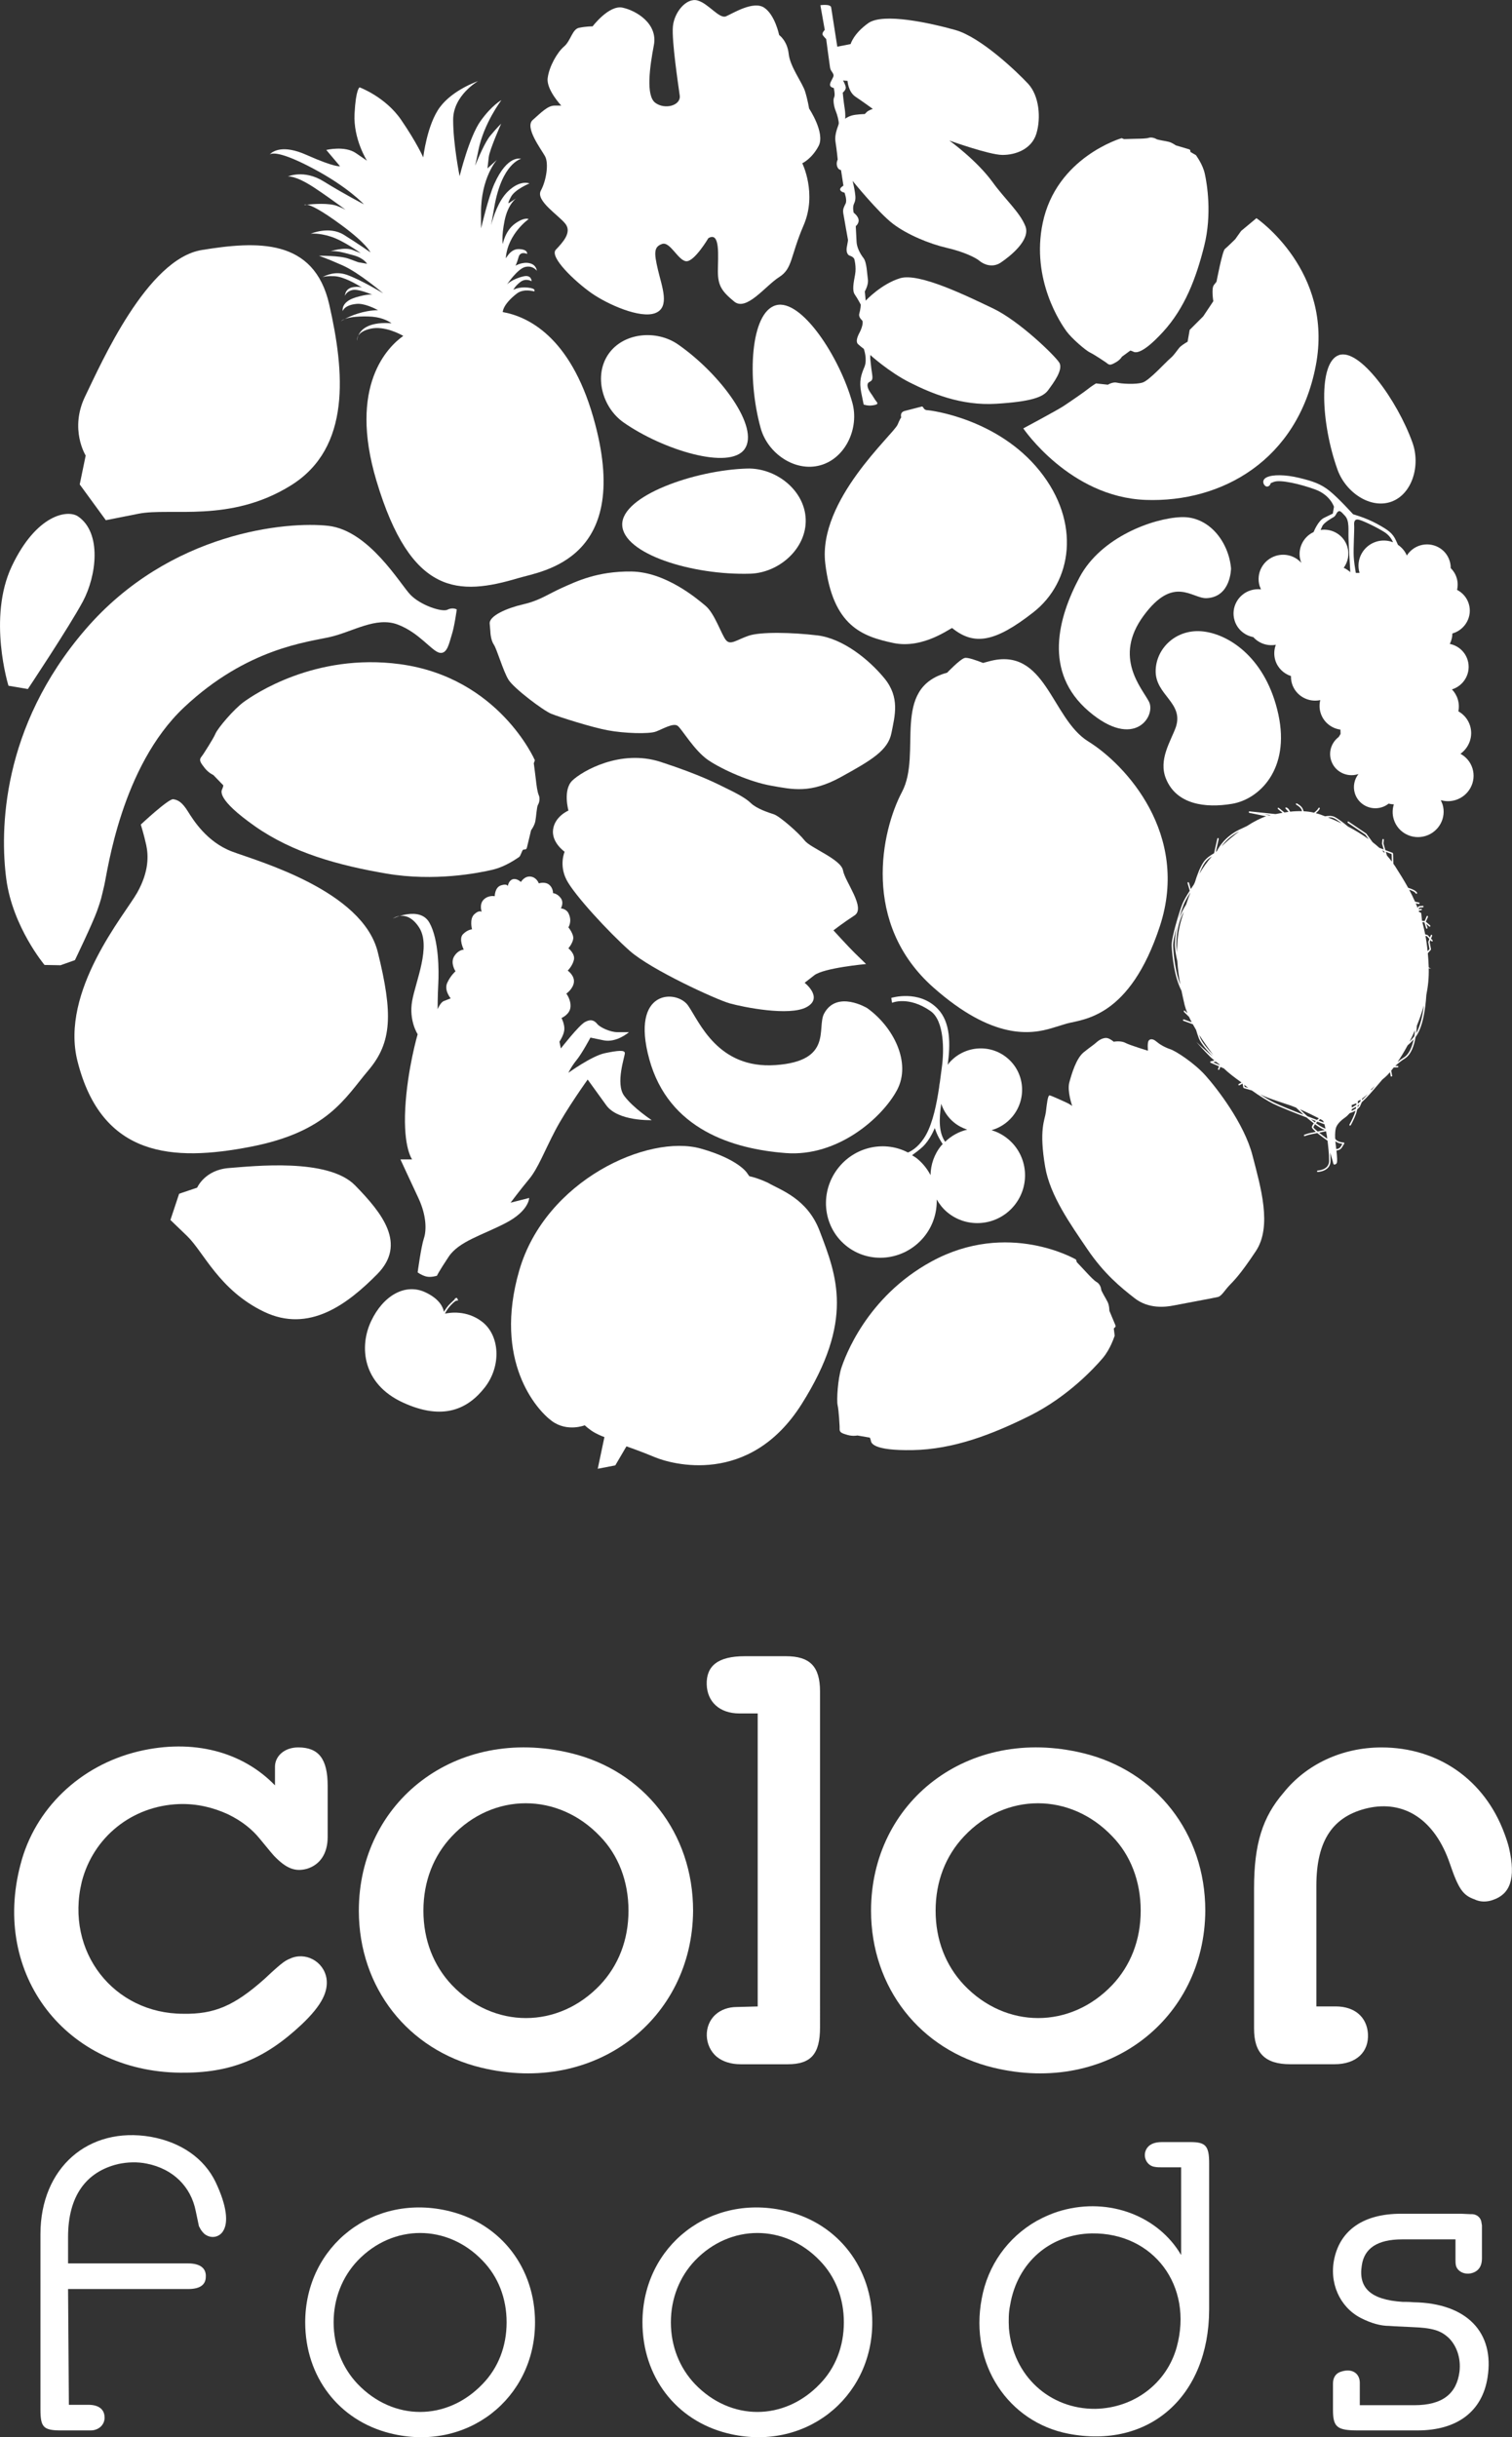
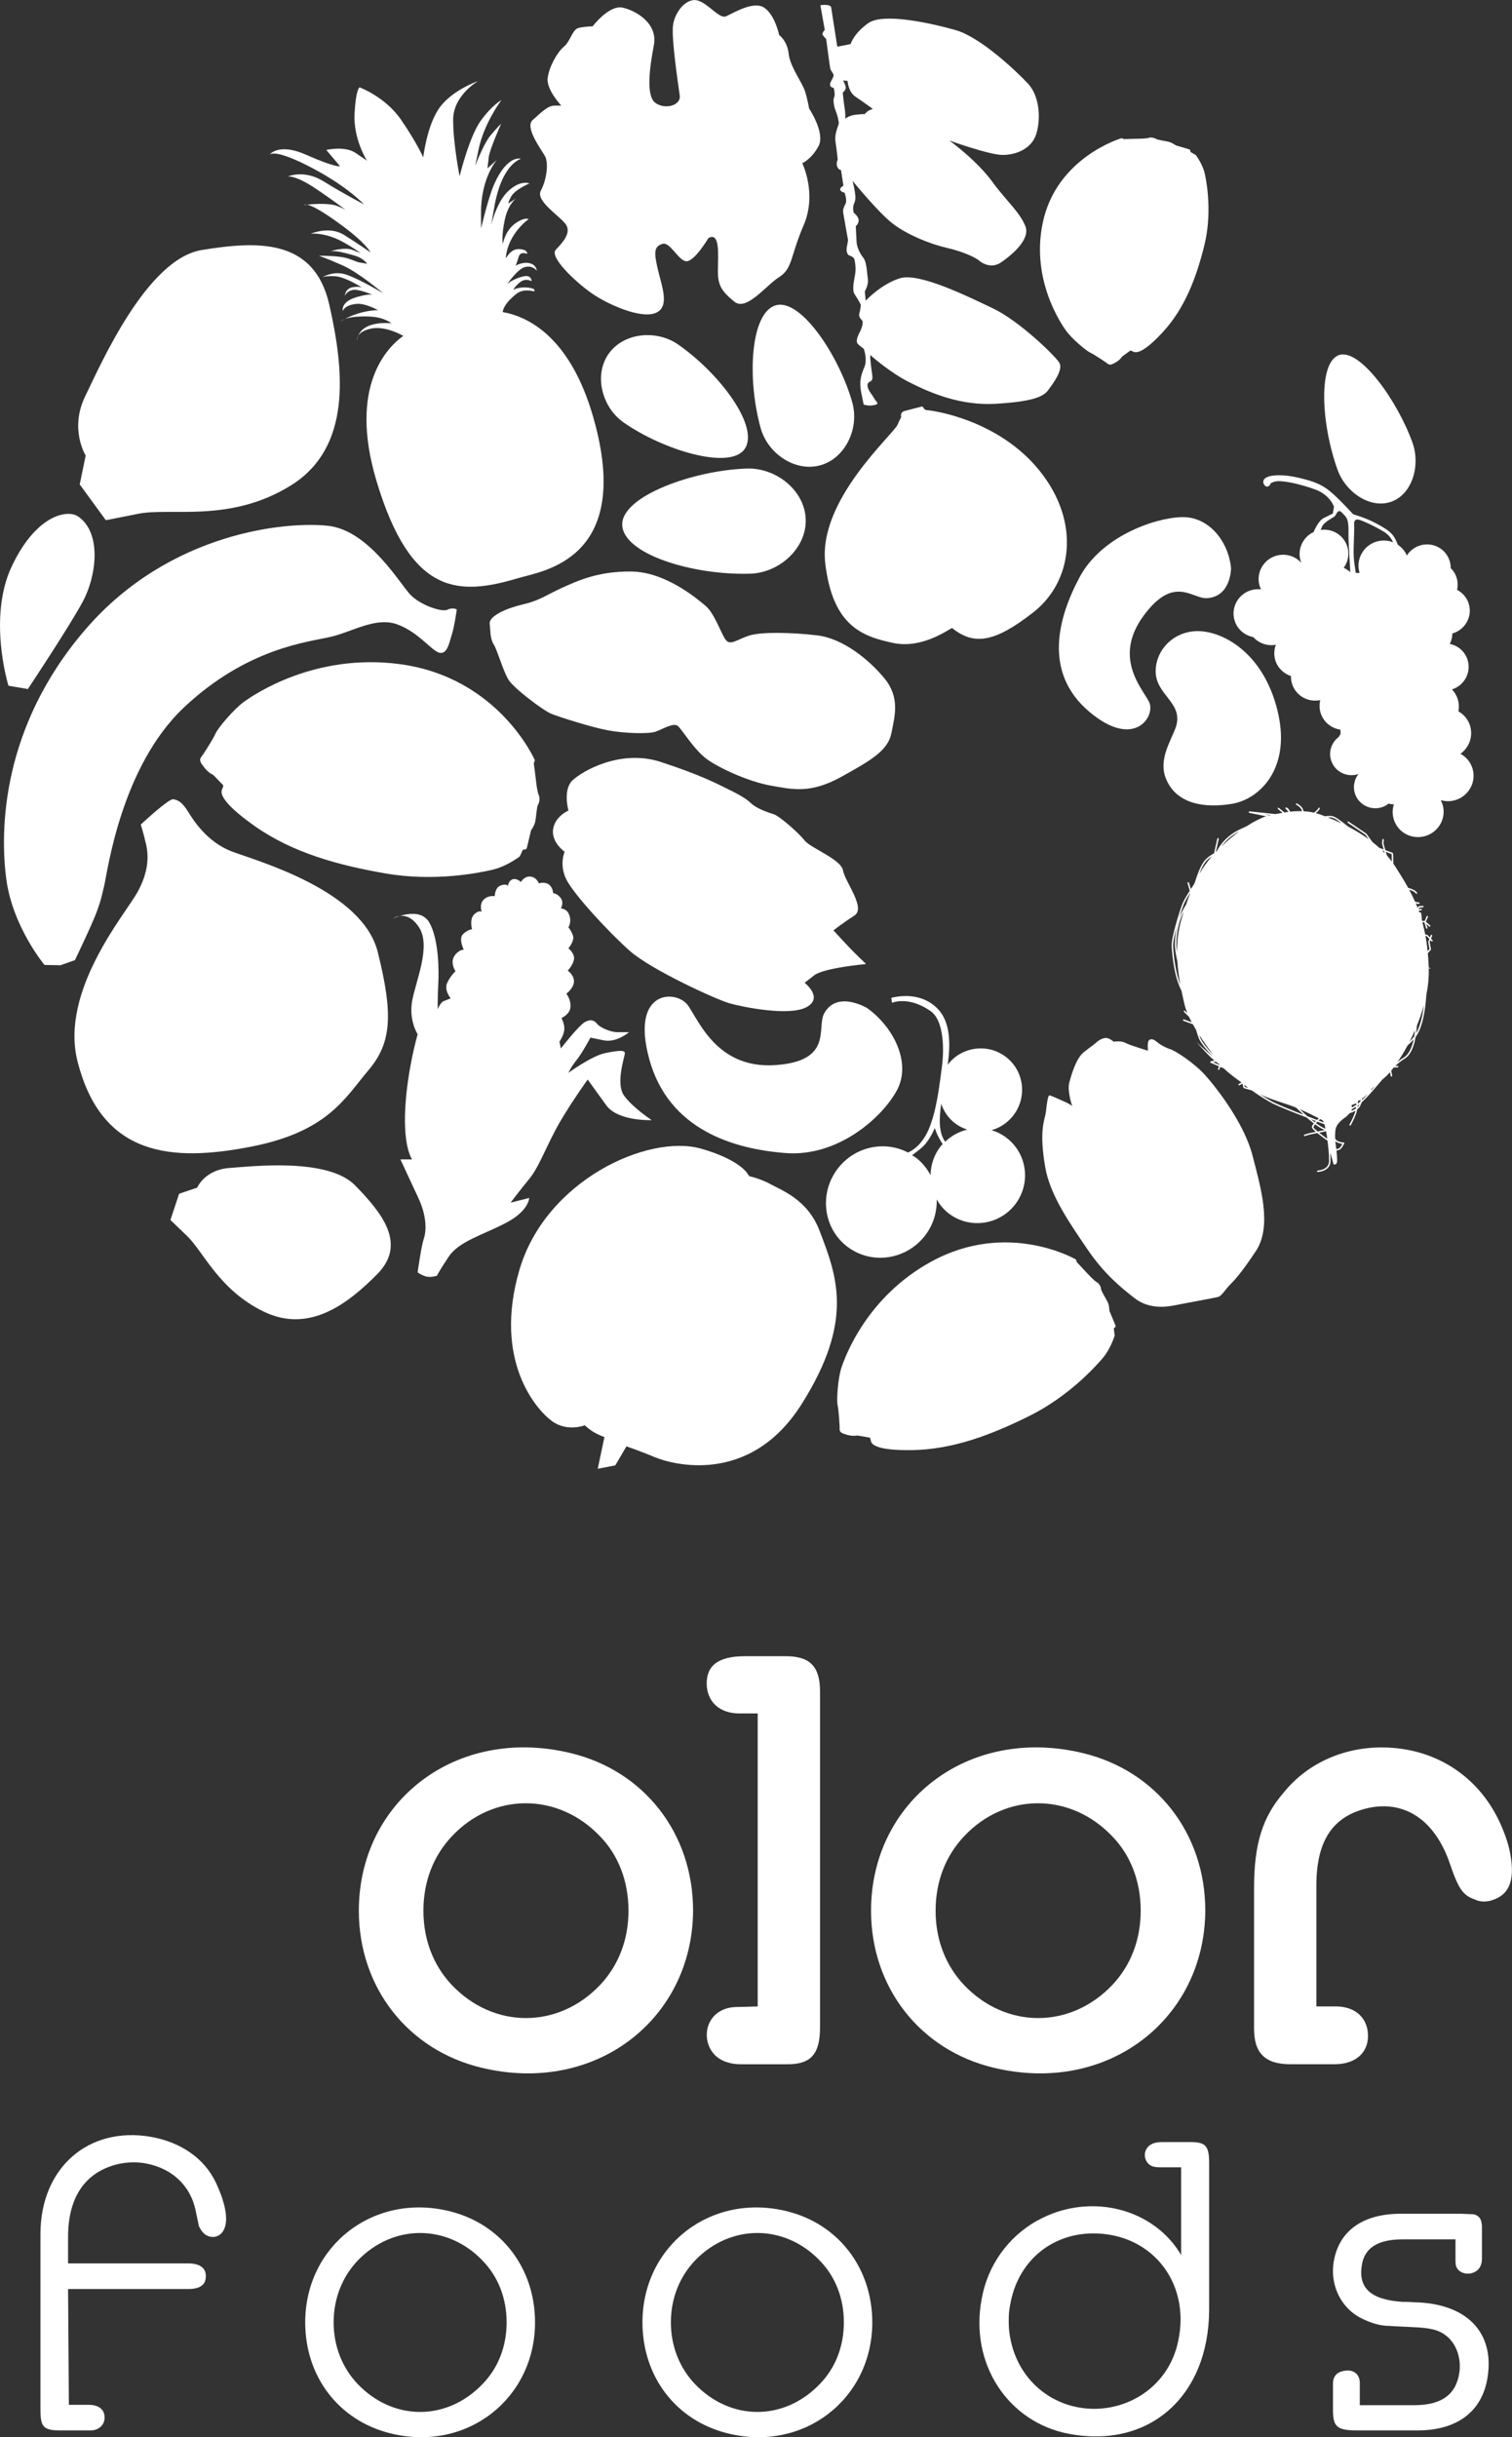
<svg xmlns="http://www.w3.org/2000/svg" viewBox="0 0 121.991 196.569">
  <rect x="0" y="0" width="121.991" height="196.569" fill="#333333" stroke="none" />
  <g id="g18" transform="matrix(1.333, 0, 0, -1.333, 3.263, 180.192)">
    <path d="M 0,0 C 0,3.999 2.884,6.544 6.689,5.889 8.556,5.55 9.913,4.557 10.591,3.174 11.318,1.648 11.342,0.728 11.1,0.266 10.882,-0.194 10.324,-0.315 9.913,0.024 9.791,0.146 9.694,0.266 9.621,0.436 L 9.597,0.46 9.403,1.381 C 9.112,2.884 8.022,3.95 6.447,4.265 5.865,4.387 5.259,4.362 4.701,4.241 2.762,3.78 1.672,2.302 1.672,-0.169 V -1.77 h 7.271 c 0.751,0 1.09,-0.315 1.066,-0.799 0,-0.485 -0.339,-0.751 -1.066,-0.751 H 1.672 l 0.049,-7.005 h 1.187 c 0.606,0 0.945,-0.267 0.97,-0.702 0.048,-0.461 -0.315,-0.849 -0.848,-0.849 H 1.261 C 0.17,-11.876 0,-11.682 0,-10.592 Z" style="fill-opacity: 1; fill-rule: nonzero; stroke: none; fill: rgb(255, 255, 255);" id="path20" />
  </g>
  <g id="g22" transform="matrix(1.333, 0, 0, -1.333, 28.856, 192.278)">
    <path d="m 0,0 c 2.157,-2.253 5.405,-2.253 7.561,0 0.945,0.969 1.455,2.278 1.455,3.732 0,1.454 -0.51,2.763 -1.455,3.733 C 5.429,9.694 2.133,9.694 0,7.465 -0.921,6.495 -1.454,5.186 -1.454,3.732 -1.454,2.278 -0.921,0.969 0,0 M 5.598,10.446 C 8.7,9.67 10.736,7.003 10.736,3.732 c 0,-4.629 -4.143,-7.877 -8.773,-6.713 -3.101,0.775 -5.137,3.417 -5.137,6.713 0,4.628 4.143,7.877 8.772,6.714" style="fill-opacity: 1; fill-rule: nonzero; stroke: none; fill: rgb(255, 255, 255);" id="path24" />
  </g>
  <g id="g26" transform="matrix(1.333, 0, 0, -1.333, 56.066, 192.278)">
    <path d="m 0,0 c 2.157,-2.253 5.405,-2.253 7.561,0 0.945,0.969 1.455,2.278 1.455,3.732 0,1.454 -0.51,2.763 -1.455,3.733 C 5.429,9.694 2.133,9.694 0,7.465 -0.921,6.495 -1.454,5.186 -1.454,3.732 -1.454,2.278 -0.921,0.969 0,0 M 5.598,10.446 C 8.7,9.67 10.736,7.003 10.736,3.732 c 0,-4.629 -4.143,-7.877 -8.773,-6.713 -3.101,0.775 -5.137,3.417 -5.137,6.713 0,4.628 4.143,7.877 8.772,6.714" style="fill-opacity: 1; fill-rule: nonzero; stroke: none; fill: rgb(255, 255, 255);" id="path28" />
  </g>
  <g id="g30" transform="matrix(1.333, 0, 0, -1.333, 88.381, 194.281)">
    <path d="M 0,0 C 2.351,0.049 4.314,1.551 4.92,3.732 5.938,7.441 3.514,10.664 -0.219,10.615 -2.739,10.566 -4.727,8.87 -5.163,6.277 -5.259,5.816 -5.259,5.356 -5.235,4.871 -4.993,1.987 -2.764,-0.024 0,0 M 5.186,14.614 H 3.975 c -0.122,0 -0.243,0 -0.364,0.024 -0.485,0.049 -0.776,0.606 -0.533,1.067 0.145,0.266 0.436,0.436 0.944,0.436 h 1.722 c 0.92,0 1.139,-0.218 1.139,-1.284 V 5.987 C 6.859,0.728 3.223,-2.448 -1.648,-1.503 -5.259,-0.8 -7.635,2.69 -6.883,6.664 c 0.363,2.012 1.576,3.709 3.32,4.703 0.485,0.266 0.994,0.485 1.503,0.629 2.932,0.825 5.889,-0.363 7.246,-2.689 z" style="fill-opacity: 1; fill-rule: nonzero; stroke: none; fill: rgb(255, 255, 255);" id="path32" />
  </g>
  <g id="g34" transform="matrix(1.333, 0, 0, -1.333, 117.885, 178.545)">
    <path d="m 0,0 0.533,-0.024 h 0.145 c 0.316,-0.023 0.533,-0.242 0.558,-0.534 l 0.025,-0.144 v -0.315 -1.697 c 0,-0.388 -0.147,-0.655 -0.413,-0.8 -0.509,-0.266 -1.067,-0.025 -1.163,0.388 -0.025,0.121 -0.025,0.242 -0.025,0.364 v 1.211 h -3.223 c -1.527,0 -2.302,-0.558 -2.448,-1.575 -0.218,-1.358 0.534,-2.084 2.472,-2.206 0.219,0 0.436,0 0.655,-0.024 3.247,-0.049 4.92,-1.842 4.483,-4.557 -0.315,-2.011 -1.793,-3.198 -4.241,-3.198 h -3.587 c -1.285,0 -1.526,0.194 -1.526,1.261 v 1.574 c 0,0.363 0.169,0.606 0.436,0.703 0.726,0.266 1.187,-0.097 1.187,-0.654 v -1.357 h 3.296 c 1.721,0 2.569,0.703 2.739,2.036 0.097,0.848 -0.194,1.598 -0.678,2.06 -0.462,0.412 -0.922,0.581 -2.182,0.629 l -1.042,0.049 -0.363,0.024 c -0.485,0 -1.067,0.146 -1.722,0.485 -1.259,0.655 -1.938,2.133 -1.574,3.66 C -7.271,-0.994 -5.914,0 -3.636,0 Z" style="fill-opacity: 1; fill-rule: nonzero; stroke: none; fill: rgb(255, 255, 255);" id="path36" />
  </g>
  <g id="g38" transform="matrix(1.333, 0, 0, -1.333, 22.186, 142.488)">
-     <path d="m 0,0 c 0,0.617 0.549,1.166 1.406,1.166 1.234,0 1.783,-0.686 1.783,-2.332 v -3.085 c 0,-1.029 -0.48,-1.681 -1.234,-1.921 -0.721,-0.206 -1.27,0 -2.024,0.789 l -0.206,0.239 -0.651,0.789 c -0.446,0.549 -1.064,1.063 -1.92,1.475 -0.891,0.411 -1.886,0.651 -2.949,0.617 -2.88,-0.102 -5.212,-2.023 -5.898,-4.697 -1.029,-4.253 1.955,-7.99 6.138,-7.99 1.885,-0.034 3.086,0.48 4.903,2.091 l 0.481,0.447 0.308,0.274 c 0.24,0.205 0.48,0.411 0.754,0.514 0.926,0.446 2.058,-0.137 2.229,-1.2 0.103,-0.754 -0.24,-1.578 -1.509,-2.777 -2.263,-2.126 -4.355,-2.95 -7.338,-2.915 -6.926,0.069 -11.452,5.932 -9.67,12.618 0.858,3.327 3.568,5.967 7.133,6.824 C -4.938,1.715 -1.955,0.891 0,-1.131 Z" style="fill-opacity: 1; fill-rule: nonzero; stroke: none; fill: rgb(255, 255, 255);" id="path40" />
-   </g>
+     </g>
  <g id="g42" transform="matrix(1.333, 0, 0, -1.333, 36.447, 160.089)">
    <path d="m 0,0 c 2.538,-2.675 6.447,-2.675 8.983,0 1.099,1.166 1.715,2.709 1.715,4.492 0,1.783 -0.616,3.36 -1.715,4.491 C 6.447,11.659 2.503,11.659 0,8.983 -1.097,7.818 -1.714,6.275 -1.714,4.492 -1.714,2.709 -1.097,1.166 0,0 M 7.201,14.025 C 11.624,12.961 14.608,9.19 14.608,4.492 14.573,-2.057 8.71,-6.687 1.784,-5.007 c -4.424,1.064 -7.407,4.836 -7.407,9.499 0,6.583 5.863,11.213 12.824,9.533" style="fill-opacity: 1; fill-rule: nonzero; stroke: none; fill: rgb(255, 255, 255);" id="path44" />
  </g>
  <g id="g46" transform="matrix(1.333, 0, 0, -1.333, 61.133, 161.827)">
    <path d="m 0,0 v 17.728 h -1.097 c -1.235,0 -1.955,0.72 -1.989,1.748 -0.034,1.132 0.686,1.715 2.297,1.715 h 2.504 c 1.439,0 2.057,-0.617 2.057,-2.126 V -1.268 c 0,-1.612 -0.549,-2.229 -1.955,-2.229 h -2.846 c -0.617,0 -1.097,0.171 -1.44,0.445 -0.789,0.652 -0.823,1.921 -0.069,2.573 0.309,0.274 0.754,0.445 1.27,0.445 z" style="fill-opacity: 1; fill-rule: nonzero; stroke: none; fill: rgb(255, 255, 255);" id="path48" />
  </g>
  <g id="g50" transform="matrix(1.333, 0, 0, -1.333, 77.773, 160.089)">
    <path d="m 0,0 c 2.538,-2.675 6.447,-2.675 8.983,0 1.099,1.166 1.715,2.709 1.715,4.492 0,1.783 -0.616,3.36 -1.715,4.491 C 6.447,11.659 2.503,11.659 0,8.983 -1.097,7.818 -1.715,6.275 -1.715,4.492 -1.715,2.709 -1.097,1.166 0,0 M 7.201,14.025 C 11.624,12.961 14.608,9.19 14.608,4.492 14.573,-2.057 8.71,-6.687 1.783,-5.007 c -4.423,1.064 -7.406,4.836 -7.406,9.499 0,6.583 5.863,11.213 12.824,9.533" style="fill-opacity: 1; fill-rule: nonzero; stroke: none; fill: rgb(255, 255, 255);" id="path52" />
  </g>
  <g id="g54" transform="matrix(1.333, 0, 0, -1.333, 101.179, 152.317)">
    <path d="m 0,0 c 0,2.709 0.514,4.32 1.784,5.795 1.37,1.714 3.531,2.743 5.931,2.743 3.429,0 6.241,-1.955 7.441,-5.212 0.103,-0.274 0.206,-0.582 0.274,-0.857 0.446,-1.92 0.034,-2.812 -0.96,-3.154 -0.377,-0.139 -0.788,-0.139 -1.132,0.033 -0.685,0.241 -0.96,0.618 -1.474,2.126 C 10.938,4.218 9.052,5.349 6.893,4.869 4.801,4.389 3.772,2.949 3.772,0.171 v -7.303 h 1.166 c 1.166,0 1.886,-0.652 1.955,-1.645 C 6.961,-9.876 6.206,-10.63 4.869,-10.63 H 2.194 C 0.651,-10.63 0,-9.944 0,-8.47 Z" style="fill-opacity: 1; fill-rule: nonzero; stroke: none; fill: rgb(255, 255, 255);" id="path56" />
  </g>
  <g id="g58" transform="matrix(1.333, 0, 0, -1.333, 61.374, 34.535)">
    <path d="M 0,0 C -0.847,3.05 -0.611,7.012 0.921,7.437 2.452,7.864 4.776,4.316 5.547,1.543 5.974,0.011 5.144,-1.817 3.611,-2.244 2.08,-2.67 0.426,-1.532 0,0" style="fill-opacity: 1; fill-rule: nonzero; stroke: none; fill: rgb(255, 255, 255);" id="path60" />
  </g>
  <g id="g62" transform="matrix(1.333, 0, 0, -1.333, 107.908, 37.867)">
    <path d="M 0,0 C -0.999,2.794 -1.169,6.471 0.084,6.921 1.338,7.37 3.632,4.167 4.541,1.625 5.043,0.223 4.513,-1.501 3.259,-1.949 2.005,-2.398 0.502,-1.403 0,0" style="fill-opacity: 1; fill-rule: nonzero; stroke: none; fill: rgb(255, 255, 255);" id="path64" />
  </g>
  <g id="g66" transform="matrix(1.333, 0, 0, -1.333, 60.526, 46.271)">
    <path d="m 0,0 c -3.499,-0.105 -7.691,1.193 -7.745,2.951 -0.053,1.757 4.37,3.315 7.553,3.411 1.757,0.055 3.5,-1.32 3.553,-3.077 C 3.415,1.528 1.756,0.053 0,0" style="fill-opacity: 1; fill-rule: nonzero; stroke: none; fill: rgb(255, 255, 255);" id="path68" />
  </g>
  <g id="g70" transform="matrix(1.333, 0, 0, -1.333, 54.716, 27.787)">
    <path d="m 0,0 c 2.594,-1.812 4.934,-5.018 4.024,-6.322 -0.91,-1.303 -4.961,-0.047 -7.321,1.602 -1.304,0.909 -1.827,2.847 -0.917,4.151 C -3.303,0.734 -1.303,0.909 0,0" style="fill-opacity: 1; fill-rule: nonzero; stroke: none; fill: rgb(255, 255, 255);" id="path72" />
  </g>
  <g id="g74" transform="matrix(1.333, 0, 0, -1.333, 57.151, 19.21)">
    <path d="m 0,0 c 0,0 -0.825,-1.395 -1.32,-1.395 -0.494,0 -0.988,1.22 -1.483,1.045 -0.494,-0.174 -0.494,-0.522 -0.247,-1.568 0.247,-1.047 0.742,-2.268 -0.166,-2.616 -0.907,-0.348 -2.883,0.524 -3.873,1.22 -0.988,0.697 -2.554,2.181 -2.142,2.617 0.412,0.435 0.988,1.046 0.577,1.568 -0.412,0.523 -1.815,1.395 -1.484,2.007 0.33,0.609 0.495,1.655 0.247,2.091 -0.247,0.437 -1.236,1.743 -0.742,2.18 0.495,0.435 0.907,0.872 1.319,0.872 h 0.412 c 0,0 -0.906,0.959 -0.824,1.655 0.083,0.699 0.577,1.57 0.989,1.918 0.412,0.349 0.494,1.046 0.907,1.134 0.412,0.088 0.824,0.088 0.824,0.088 0,0 0.989,1.307 1.813,1.133 0.824,-0.176 2.143,-0.96 1.896,-2.267 -0.249,-1.307 -0.495,-3.052 0.081,-3.487 0.577,-0.437 1.565,-0.174 1.484,0.435 -0.082,0.611 -0.495,3.313 -0.413,4.186 0.083,0.871 0.825,1.744 1.484,1.569 0.66,-0.174 1.319,-1.134 1.732,-0.96 0.412,0.175 1.648,0.96 2.307,0.524 0.659,-0.437 0.907,-1.656 0.907,-1.656 0,0 0.494,-0.35 0.577,-1.134 C 4.944,10.375 5.685,9.414 5.85,8.893 6.015,8.37 6.097,7.846 6.097,7.846 c 0,0 0.99,-1.481 0.577,-2.266 C 6.262,4.795 5.685,4.533 5.685,4.533 c 0,0 0.908,-1.83 0.083,-3.749 C 4.944,-1.133 5.109,-1.831 4.285,-2.355 3.46,-2.877 2.306,-4.447 1.566,-3.836 0.824,-3.226 0.577,-2.877 0.577,-2.006 0.577,-1.133 0.741,0.436 0,0" style="fill-opacity: 1; fill-rule: nonzero; stroke: none; fill: rgb(255, 255, 255);" id="path76" />
  </g>
  <g id="g78" transform="matrix(1.333, 0, 0, -1.333, 39.563, 50.925)">
    <path d="m 0,0 c 0,0 0.007,-0.494 0.205,-0.79 0.198,-0.296 0.567,-1.606 0.891,-2.132 0.326,-0.526 2.108,-1.866 2.585,-2.06 0.479,-0.195 2.444,-0.82 3.431,-1.003 0.989,-0.185 2.475,-0.232 2.899,-0.079 0.421,0.155 1.067,0.552 1.331,0.346 0.263,-0.204 1.007,-1.507 1.861,-2.081 0.851,-0.572 2.525,-1.316 3.806,-1.538 1.279,-0.224 2.357,-0.493 4.214,0.529 1.857,1.023 2.847,1.612 3.053,2.661 0.206,1.047 0.526,2.15 -0.428,3.311 -0.954,1.16 -2.533,2.413 -4.054,2.595 -1.522,0.182 -3.439,0.228 -4.166,-0.022 -0.731,-0.251 -1.101,-0.597 -1.372,-0.26 -0.272,0.335 -0.676,1.6 -1.224,2.064 C 12.486,2.005 10.582,3.602 8.53,3.624 6.479,3.646 5.215,3.029 4.359,2.647 3.502,2.264 2.991,1.869 1.998,1.641 1.003,1.413 -0.078,0.944 -0.04,0.471 Z" style="fill-opacity: 1; fill-rule: nonzero; stroke: none; fill: rgb(255, 255, 255);" id="path80" />
  </g>
  <g id="g82" transform="matrix(1.333, 0, 0, -1.333, 3.592, 77.827)">
    <path d="m 0,0 0.969,-0.017 0.872,0.31 c 0,0 1.072,2.225 1.341,2.981 0.267,0.755 0.237,0.72 0.433,1.536 0.196,0.816 1.011,7.182 4.83,10.776 3.821,3.594 7.486,3.945 8.858,4.263 1.37,0.32 2.757,1.237 4.064,0.751 1.31,-0.486 2.072,-1.618 2.547,-1.712 0.474,-0.091 0.58,0.617 0.737,1.098 0.159,0.479 0.301,1.525 0.301,1.525 0,0 -0.245,0.145 -0.565,-0.017 -0.32,-0.16 -1.62,0.26 -2.242,0.906 -0.623,0.646 -2.5,3.881 -4.958,4.168 C 14.73,26.854 7.591,26.237 2.475,20.299 -2.64,14.362 -2.697,8.095 -2.314,5.197 -1.929,2.3 0,0 0,0" style="fill-opacity: 1; fill-rule: nonzero; stroke: none; fill: rgb(255, 255, 255);" id="path84" />
  </g>
  <g id="g86" transform="matrix(1.333, 0, 0, -1.333, 69.959, 81.302)">
    <path d="m 0,0 c 1.605,-1.146 2.691,-3.314 1.813,-4.961 -0.878,-1.649 -3.571,-4.062 -6.749,-3.813 -3.177,0.247 -7.076,1.422 -8.246,5.675 -1.171,4.254 1.661,4.228 2.344,3.254 0.681,-0.972 1.784,-3.849 5.291,-3.607 3.51,0.244 2.482,2.269 2.948,3.125 C -1.823,1.098 0,0 0,0" style="fill-opacity: 1; fill-rule: nonzero; stroke: none; fill: rgb(255, 255, 255);" id="path88" />
  </g>
  <g id="g90" transform="matrix(1.333, 0, 0, -1.333, 99.322, 45.837)">
    <path d="M 0,0 C -0.141,1.591 -1.323,3.163 -3.022,3.097 -4.721,3.031 -7.87,1.894 -9.169,-0.544 c -1.3,-2.437 -2.213,-5.736 0.558,-8.107 2.772,-2.371 4.082,-0.267 3.644,0.582 -0.441,0.848 -2.17,2.681 -0.334,5.189 1.839,2.51 2.939,1.033 3.825,1.074 C 0.002,-1.736 0,0 0,0" style="fill-opacity: 1; fill-rule: nonzero; stroke: none; fill: rgb(255, 255, 255);" id="path92" />
  </g>
  <g id="g94" transform="matrix(1.333, 0, 0, -1.333, 11.36, 66.504)">
    <path d="M 0,0 C 0,0 1.672,1.57 1.963,1.533 2.255,1.493 2.504,1.347 2.84,0.812 c 0.334,-0.533 1.155,-1.87 2.692,-2.448 1.537,-0.577 7.884,-2.344 8.811,-6.079 0.929,-3.737 0.862,-5.466 -0.566,-7.152 -1.429,-1.687 -2.466,-3.727 -7.14,-4.629 -4.673,-0.904 -9.001,-0.655 -10.47,5.185 -1.07,4.244 2.891,8.896 3.617,10.195 0.728,1.3 0.675,2.265 0.545,2.875 C 0.196,-0.63 0,0 0,0" style="fill-opacity: 1; fill-rule: nonzero; stroke: none; fill: rgb(255, 255, 255);" id="path96" />
  </g>
  <g id="g98" transform="matrix(1.333, 0, 0, -1.333, 6.301, 41.654)">
    <path d="m 0,0 c -0.635,0.436 -2.529,0.118 -4.011,-3.008 -1.48,-3.125 -0.203,-7.235 -0.203,-7.235 l 1.173,-0.199 c 0,0 2.494,3.745 3.328,5.295 C 1.118,-3.595 1.447,-0.993 0,0" style="fill-opacity: 1; fill-rule: nonzero; stroke: none; fill: rgb(255, 255, 255);" id="path100" />
  </g>
  <g id="g102" transform="matrix(1.333, 0, 0, -1.333, 6.913, 36.741)">
    <path d="m 0,0 c 0,0 -1,1.6 -0.027,3.593 0.967,1.988 3.738,8.311 7.062,8.844 3.329,0.54 6.791,0.733 7.708,-3.302 C 15.659,5.102 16.101,0.474 12.415,-1.811 8.732,-4.095 5.155,-3.129 3.187,-3.522 l -1.967,-0.39 -1.581,2.164 z" style="fill-opacity: 1; fill-rule: nonzero; stroke: none; fill: rgb(255, 255, 255);" id="path104" />
  </g>
  <g id="g106" transform="matrix(1.333, 0, 0, -1.333, 15.907, 95.789)">
    <path d="m 0,0 c 0,0 0.458,1.079 1.926,1.188 1.466,0.11 5.999,0.626 7.635,-1.051 1.636,-1.678 3.144,-3.545 1.337,-5.371 C 9.091,-7.06 6.773,-8.814 4.048,-7.509 1.324,-6.2 0.396,-3.891 -0.611,-2.924 l -1.007,0.969 0.527,1.587 z" style="fill-opacity: 1; fill-rule: nonzero; stroke: none; fill: rgb(255, 255, 255);" id="path108" />
  </g>
  <g id="g110" transform="matrix(1.333, 0, 0, -1.333, 45.863, 65.375)">
    <path d="M 0,0 C 0,0 -0.348,1.245 0.231,1.812 0.813,2.378 3.137,3.736 5.579,2.944 8.019,2.151 9.066,1.585 9.53,1.359 9.996,1.132 10.694,0.793 11.039,0.453 c 0.351,-0.34 1.048,-0.567 1.396,-0.68 0.349,-0.113 1.512,-1.132 1.861,-1.585 0.349,-0.453 2.207,-1.133 2.324,-1.812 0.117,-0.68 1.394,-2.266 0.697,-2.719 -0.697,-0.453 -1.278,-0.905 -1.278,-0.905 0,0 0.929,-1.02 1.278,-1.359 0.349,-0.341 0.697,-0.679 0.697,-0.679 0,0 -2.556,-0.229 -3.138,-0.682 l -0.58,-0.452 c 0,0 1.162,-0.907 0.116,-1.473 -1.046,-0.566 -3.836,0 -4.649,0.227 -0.813,0.227 -4.764,2.038 -6.044,3.171 -1.28,1.131 -3.369,3.398 -3.835,4.304 -0.466,0.907 -0.115,1.699 -0.115,1.699 0,0 -0.815,0.566 -0.697,1.36 C -0.813,-0.34 0,0 0,0" style="fill-opacity: 1; fill-rule: nonzero; stroke: none; fill: rgb(255, 255, 255);" id="path112" />
  </g>
  <g id="g114" transform="matrix(1.333, 0, 0, -1.333, 40.559, 25.169)">
    <path d="m 0,0 c 0.053,0.429 0.532,0.875 0.867,1.129 0.411,0.312 1.036,0.121 1.036,0.121 0,0 0.168,0.177 -0.386,0.231 C 0.965,1.538 0.644,1.346 0.644,1.346 c 0,0 0.093,0.218 0.426,0.475 0.333,0.256 0.68,0.045 0.68,0.045 0,0 0.002,0.411 -0.498,0.293 C 0.553,1.994 0.263,1.674 0.263,1.674 c 0,0 0.63,0.944 1.102,1.055 0.472,0.109 0.701,-0.233 0.701,-0.233 0,0 -0.018,0.373 -0.455,0.463 -0.436,0.09 -0.835,-0.155 -0.835,-0.155 0,0 0.08,0.15 0.188,0.529 0.107,0.379 0.512,0.185 0.512,0.185 0,0 0.076,0.274 -0.497,0.292 C 0.407,3.828 0.175,3.129 0.189,3.291 0.32,4.753 1.57,5.625 1.57,5.625 c 0,0 -0.233,0.152 -0.83,-0.278 -0.596,-0.432 -0.735,-1.23 -0.735,-1.23 0,0 -0.093,0.414 0.11,1.421 0.205,1.006 0.702,1.343 0.702,1.343 L 0.369,6.589 c 0,0 -0.108,-0.063 0.135,0.387 0.245,0.451 1.115,0.806 1.115,0.806 0,0 -0.546,0.248 -1.305,-0.484 -0.59,-0.57 -0.905,-1.608 -1.016,-2.041 0.044,0.251 0.107,0.606 0.194,1.102 0.465,2.659 1.619,2.911 1.619,2.911 0,0 -0.812,0.292 -1.623,-1.526 -0.345,-0.773 -0.752,-2.487 -0.797,-2.678 0,0.197 -0.002,0.49 -0.004,0.926 -0.008,2.14 0.961,3.217 0.961,3.217 l -0.57,-0.517 c 0,0 0.025,0.23 0.078,0.685 0.053,0.458 0.751,2.023 0.751,2.023 0,0 -0.246,-0.233 -0.663,-0.735 -0.319,-0.385 -0.735,-1.371 -0.913,-1.811 0.044,0.182 0.106,0.473 0.198,0.935 0.328,1.643 1.393,3.034 1.393,3.034 0,0 -0.573,-0.299 -1.261,-1.261 -0.69,-0.963 -1.269,-3.341 -1.269,-3.341 0,0 -0.391,1.931 -0.391,3.412 -0.002,1.48 1.506,2.341 1.506,2.341 0,0 -1.516,-0.516 -2.303,-1.571 -0.788,-1.055 -1.013,-3.045 -1.013,-3.045 0,0 -0.392,0.892 -1.342,2.277 -0.951,1.387 -2.509,1.961 -2.509,1.961 0,0 -0.23,-0.069 -0.308,-1.605 -0.077,-1.535 0.752,-2.832 0.752,-2.832 l -0.672,0.46 c -0.674,0.461 -1.79,0.19 -1.79,0.19 l 0.829,-0.982 c 0,0 -0.252,-0.106 -2.033,0.684 -1.445,0.644 -2.05,0.208 -2.225,0.022 0.152,0.104 0.698,0.179 2.628,-0.845 2.133,-1.131 3.076,-2.168 3.076,-2.168 0,0 -1.232,0.639 -2.431,1.384 -1.199,0.745 -2.169,0.296 -2.169,0.296 0,0 0.414,0.093 1.547,-0.64 0.599,-0.388 1.531,-1.065 1.946,-1.371 -0.107,0.059 -0.264,0.136 -0.5,0.227 -0.505,0.197 -1.449,0.123 -1.833,0.084 0.235,-0.046 0.791,-0.286 2.082,-1.238 1.539,-1.132 1.755,-1.649 1.755,-1.649 0,0 -0.721,0.509 -1.609,1.062 -0.892,0.553 -2.006,0.063 -2.006,0.063 0,0 0.453,0.071 1.218,-0.173 0.767,-0.242 1.812,-1.002 1.812,-1.002 l -0.5,0.197 c -0.501,0.198 -1.358,-0.09 -1.358,-0.09 0,0 0.231,0.069 0.809,-0.073 0.577,-0.142 0,0 0.615,-0.163 0.617,-0.164 0.816,-0.513 0.816,-0.513 l -0.533,0.094 -0.566,0.208 c -0.566,0.209 -1.819,0.182 -1.819,0.182 0,0 0.417,-0.129 1.434,-0.58 1.019,-0.453 2.459,-1.692 2.459,-1.692 0,0 -1.387,0.846 -2.229,1.13 -0.66,0.223 -1.23,-0.032 -1.447,-0.151 0.102,0.038 0.306,0.077 0.719,0.059 0.558,-0.024 1.333,-0.474 1.674,-0.69 -0.102,0.038 -0.259,0.064 -0.5,0.032 -0.546,-0.069 -0.531,-0.536 -0.531,-0.536 0,0 0.074,0.273 0.459,0.358 0.331,0.072 1.022,-0.213 1.209,-0.295 -0.093,0.027 -0.348,0.048 -1.014,-0.151 -0.925,-0.277 -0.79,-0.835 -0.79,-0.835 0,0 0.079,0.369 0.845,0.441 0.436,0.041 1.032,-0.242 1.295,-0.381 -0.915,-0.017 -1.663,-0.347 -2.015,-0.534 0.217,0.082 0.633,0.171 1.408,0.154 0.749,-0.017 1.197,-0.248 1.423,-0.413 l -0.14,0.01 c -1.327,0.062 -1.745,-0.435 -1.879,-0.77 0.09,0.153 0.293,0.329 0.748,0.432 0.837,0.189 1.795,-0.329 1.981,-0.436 -0.907,-0.642 -3.354,-2.984 -1.624,-8.767 2.088,-6.984 4.991,-6.962 8.604,-5.882 1.414,0.423 6.997,1.1 4.517,9.737 C 4.071,-1.456 1.495,-0.263 0,0" style="fill-opacity: 1; fill-rule: nonzero; stroke: none; fill: rgb(255, 255, 255);" id="path116" />
  </g>
  <g id="g118" transform="matrix(1.333, 0, 0, -1.333, 28.815, 27.475)">
    <path d="M 0,0 C 0,0 -0.003,0.126 0.062,0.29 -0.03,0.133 0,0 0,0" style="fill-opacity: 1; fill-rule: nonzero; stroke: none; fill: rgb(255, 255, 255);" id="path120" />
  </g>
  <g id="g122" transform="matrix(1.333, 0, 0, -1.333, 27.814, 25.73)">
    <path d="m 0,0 c -0.172,-0.065 -0.22,-0.127 -0.22,-0.127 0,0 0.081,0.052 0.22,0.127" style="fill-opacity: 1; fill-rule: nonzero; stroke: none; fill: rgb(255, 255, 255);" id="path124" />
  </g>
  <g id="g126" transform="matrix(1.333, 0, 0, -1.333, 21.67, 12.557)">
    <path d="M 0,0 0.059,0.074 Z" style="fill-opacity: 1; fill-rule: nonzero; stroke: none; fill: rgb(255, 255, 255);" id="path128" />
  </g>
  <g id="g130" transform="matrix(1.333, 0, 0, -1.333, 24.54, 16.531)">
    <path d="M 0,0 C 0,0 0.065,0.008 0.171,0.021 0.023,0.048 0,0 0,0" style="fill-opacity: 1; fill-rule: nonzero; stroke: none; fill: rgb(255, 255, 255);" id="path132" />
  </g>
  <g id="g134" transform="matrix(1.333, 0, 0, -1.333, 26.014, 22.353)">
    <path d="M 0,0 -0.097,-0.058 Z" style="fill-opacity: 1; fill-rule: nonzero; stroke: none; fill: rgb(255, 255, 255);" id="path136" />
  </g>
  <g id="g138" transform="matrix(1.333, 0, 0, -1.333, 18.02, 63.343)">
    <path d="m 0,0 -0.606,0.627 c 0,0 -0.284,0.12 -0.525,0.425 -0.241,0.306 -0.35,0.468 -0.222,0.645 l 0.128,0.176 c 0,0 0.6,0.91 0.747,1.254 0.147,0.345 1.115,1.487 1.723,1.927 0.605,0.437 4.299,2.968 9.439,2.281 6,-0.803 8.172,-5.816 8.172,-5.816 L 18.79,1.335 c 0,0 0.08,-0.586 0.122,-0.954 0.04,-0.366 0.096,-0.799 0.182,-0.98 0.083,-0.18 0.03,-0.451 -0.048,-0.57 -0.078,-0.118 -0.109,-0.733 -0.163,-1.003 -0.053,-0.272 -0.257,-0.545 -0.257,-0.545 0,0 -0.216,-0.912 -0.254,-1.057 -0.04,-0.144 -0.16,-0.088 -0.228,-0.122 -0.068,-0.035 -0.153,-0.387 -0.244,-0.44 -0.093,-0.053 -0.772,-0.569 -1.606,-0.768 -0.834,-0.198 -3.519,-0.729 -6.423,-0.233 -2.904,0.496 -5.669,1.253 -7.969,2.871 -2.3,1.619 -2.028,2.119 -1.972,2.24 C -0.013,-0.106 0,0 0,0" style="fill-opacity: 1; fill-rule: nonzero; stroke: none; fill: rgb(255, 255, 255);" id="path140" />
  </g>
  <g id="g142" transform="matrix(1.333, 0, 0, -1.333, 91.195, 28.275)">
    <path d="m 0,0 -0.506,-0.37 c 0,0 -0.101,-0.184 -0.346,-0.326 -0.245,-0.142 -0.374,-0.206 -0.507,-0.108 l -0.132,0.098 c 0,0 -0.683,0.464 -0.945,0.587 -0.261,0.123 -1.112,0.852 -1.431,1.292 -0.319,0.438 -2.148,3.102 -1.438,6.533 0.826,4.005 4.782,5.147 4.782,5.147 l 0.14,-0.057 c 0,0 0.456,0.015 0.742,0.02 0.285,0.003 0.622,0.011 0.765,0.058 0.143,0.045 0.351,-0.009 0.44,-0.07 0.088,-0.061 0.564,-0.12 0.771,-0.175 0.207,-0.055 0.413,-0.21 0.413,-0.21 0,0 0.698,-0.206 0.807,-0.241 0.112,-0.035 0.064,-0.114 0.088,-0.162 L 3.975,11.822 C 4.012,11.756 4.389,11.262 4.512,10.686 4.639,10.109 4.957,8.258 4.472,6.325 3.988,4.396 3.306,2.575 1.975,1.125 0.643,-0.325 0.265,-0.109 0.173,-0.061 0.082,-0.015 0,0 0,0" style="fill-opacity: 1; fill-rule: nonzero; stroke: none; fill: rgb(255, 255, 255);" id="path144" />
  </g>
  <g id="g146" transform="matrix(1.333, 0, 0, -1.333, 70.175, 115.948)">
    <path d="m 0,0 -0.749,0.129 c 0,0 -0.262,-0.061 -0.587,0.029 -0.328,0.092 -0.488,0.15 -0.489,0.339 l -0.001,0.192 c 0,0 -0.046,0.948 -0.119,1.265 -0.074,0.32 0.019,1.621 0.219,2.243 0.202,0.619 1.498,4.301 5.466,6.462 4.635,2.524 8.743,0.115 8.743,0.115 l 0.05,-0.162 c 0,0 0.357,-0.372 0.574,-0.61 0.219,-0.235 0.479,-0.512 0.633,-0.595 0.153,-0.084 0.255,-0.302 0.261,-0.426 0.006,-0.122 0.3,-0.57 0.402,-0.79 0.101,-0.217 0.099,-0.515 0.099,-0.515 0,0 0.318,-0.752 0.365,-0.874 C 14.914,6.68 14.8,6.657 14.77,6.599 L 14.824,6.164 C 14.786,6.08 14.574,5.367 14.09,4.798 13.605,4.228 11.99,2.473 9.692,1.327 7.394,0.182 5.058,-0.71 2.606,-0.755 0.156,-0.8 0.091,-0.309 0.068,-0.194 0.046,-0.079 0,0 0,0" style="fill-opacity: 1; fill-rule: nonzero; stroke: none; fill: rgb(255, 255, 255);" id="path148" />
  </g>
  <g id="g150" transform="matrix(1.333, 0, 0, -1.333, 41.893, 102.471)">
    <path d="M 0,0 C -1.583,-5.468 1.045,-8.43 1.977,-9.109 2.909,-9.79 3.965,-9.365 3.965,-9.365 l -0.05,0.051 0.05,-0.051 c 0,0 0.301,-0.288 0.635,-0.465 0.334,-0.178 0.556,-0.247 0.556,-0.247 l -0.404,-1.918 1.061,0.204 0.676,1.152 c 0,0 0.813,-0.278 1.74,-0.664 0.925,-0.386 5.692,-1.8 8.864,3.22 3.202,5.071 2.127,7.758 1.083,10.493 -0.746,1.951 -2.373,2.462 -3.114,2.894 0,0 -0.558,0.276 -1.138,0.403 l -0.152,0.217 c 0,0 -0.535,0.821 -2.783,1.453 C 7.812,8.271 1.584,5.468 0,0" style="fill-opacity: 1; fill-rule: nonzero; stroke: none; fill: rgb(255, 255, 255);" id="path152" />
  </g>
  <g id="g154" transform="matrix(1.333, 0, 0, -1.333, 33.697, 102.621)">
    <path d="m 0,0 c 0,0 0.209,1.555 0.375,2.047 0.167,0.492 0.167,1.392 -0.333,2.456 -0.5,1.064 -1.084,2.332 -1.084,2.332 h 0.708 c 0,0 -0.541,0.697 -0.417,3.071 0.126,2.375 0.751,4.503 0.751,4.503 0,0 -0.542,0.82 -0.334,2.007 0.208,1.185 1.167,3.314 0.417,4.461 -0.749,1.147 -1.583,0.533 -1.583,0.533 0,0 1.625,0.777 2.209,-0.247 C 1.29,20.14 1.29,18.217 1.249,17.48 1.208,16.743 1.208,15.923 1.208,15.923 c 0,0 0.167,0.411 0.375,0.493 0.208,0.081 0.416,0.163 0.416,0.163 0,0 -0.416,0.49 -0.208,0.941 0.208,0.45 0.501,0.697 0.501,0.697 0,0 -0.333,0.49 -0.084,0.9 0.249,0.409 0.583,0.409 0.583,0.409 0,0 -0.334,0.654 -0.041,0.941 0.291,0.287 0.541,0.287 0.541,0.287 0,0 -0.166,0.614 0.125,0.9 0.293,0.288 0.46,0.164 0.46,0.164 0,0 -0.167,0.451 0.123,0.738 0.293,0.286 0.667,0.204 0.667,0.204 0,0 0,0.532 0.375,0.655 0.375,0.122 0.417,-0.04 0.417,-0.04 0,0 0.042,0.327 0.291,0.408 0.251,0.083 0.5,-0.163 0.5,-0.163 0,0 0.209,0.368 0.583,0.327 0.375,-0.04 0.501,-0.41 0.501,-0.41 0,0 0.376,0.124 0.625,-0.081 0.25,-0.205 0.235,-0.511 0.235,-0.511 0,0 0.263,-0.015 0.471,-0.302 0.21,-0.286 0.003,-0.619 0.003,-0.619 0,0 0.322,-0.021 0.458,-0.287 0.25,-0.491 0,-0.86 0,-0.86 0,0 0.333,-0.41 0.291,-0.697 -0.041,-0.285 -0.291,-0.572 -0.291,-0.572 0,0 0.416,-0.328 0.333,-0.696 -0.083,-0.368 -0.375,-0.654 -0.375,-0.654 0,0 0.416,-0.288 0.375,-0.697 -0.042,-0.408 -0.459,-0.696 -0.459,-0.696 0,0 0.292,-0.368 0.25,-0.818 -0.041,-0.45 -0.541,-0.655 -0.541,-0.655 0,0 0.209,-0.409 0.167,-0.737 C 8.833,14.327 8.583,13.958 8.583,13.958 l 0.084,-0.409 c 0,0 1.084,1.392 1.458,1.597 0.375,0.205 0.584,0.083 0.75,-0.122 0.167,-0.205 0.792,-0.491 1.208,-0.491 h 0.707 c 0,0 -0.748,-0.657 -1.54,-0.492 l -0.792,0.164 c 0,0 -0.5,-0.942 -0.833,-1.351 -0.334,-0.41 -0.5,-0.778 -0.5,-0.778 0,0 1.417,1.025 2.209,1.187 0.79,0.164 1.207,0.205 1.207,0 0,-0.205 -0.583,-1.841 -0.041,-2.579 0.542,-0.736 1.666,-1.473 1.666,-1.473 0,0 -2.042,-0.083 -2.75,0.9 -0.708,0.982 -1.125,1.556 -1.125,1.556 0,0 -1.292,-1.802 -1.958,-3.07 C 7.667,7.328 7.292,6.304 6.75,5.648 6.208,4.995 5.624,4.217 5.624,4.217 L 6.75,4.503 c 0,0 0,-0.776 -1.417,-1.515 C 3.917,2.25 2.499,1.883 1.874,0.942 1.249,0 1.167,-0.204 1.167,-0.204 c 0,0 -0.375,-0.123 -0.668,-0.041 C 0.209,-0.164 0,0 0,0" style="fill-opacity: 1; fill-rule: nonzero; stroke: none; fill: rgb(255, 255, 255);" id="path156" />
  </g>
  <g id="g158" transform="matrix(1.333, 0, 0, -1.333, 94.649, 76.297)">
    <path d="M 0,0 C -0.012,0.231 0.102,0.743 0.242,1.257 0.165,0.94 0.116,0.572 0.105,0.135 0.099,-0.159 0.163,-0.526 0.254,-0.908 0.285,-1.415 0.354,-1.899 0.436,-2.343 0.138,-1.582 0.035,-0.604 0,0 M 0.637,2.5 C 0.713,2.691 0.874,2.967 1.039,3.23 L 1.043,3.22 C 0.954,2.995 0.869,2.756 0.786,2.507 0.602,2.211 0.445,1.909 0.325,1.549 0.441,1.941 0.56,2.301 0.637,2.5 M 1.932,5.053 C 2.036,5.198 2.191,5.323 2.351,5.43 2.05,5.079 1.799,4.727 1.584,4.357 1.68,4.607 1.797,4.869 1.932,5.053 M 4.013,6.942 C 3.661,6.683 3.296,6.378 2.928,6.024 3.129,6.304 3.467,6.669 4.013,6.942 M 5.507,7.964 5.908,7.923 5.822,7.901 Z m 4.2,-0.222 C 9.833,7.691 10.023,7.556 10.206,7.415 9.911,7.557 9.628,7.678 9.373,7.779 9.49,7.788 9.611,7.784 9.707,7.742 M 12.773,5.735 12.809,5.617 12.641,5.788 Z M 13.225,5.562 13.24,5.105 c -0.095,0.129 -0.196,0.253 -0.301,0.372 l -0.062,0.221 z m 1.952,-9.148 c -0.077,-0.642 -0.22,-1.267 -0.465,-1.696 0.02,0.162 0.034,0.321 0.04,0.457 0.162,0.395 0.308,0.81 0.425,1.239 m -0.244,5.53 10e-4,-0.008 -0.003,0.01 z M 15.511,0.426 15.442,0.244 15.52,-0.19 15.405,-0.316 c -0.033,0.329 -0.077,0.637 -0.13,0.928 l 0.09,-0.024 z m -1.54,-7.168 c -0.131,-0.08 -0.262,-0.176 -0.388,-0.28 0.197,0.287 0.405,0.628 0.61,1.008 0.132,0.115 0.254,0.233 0.366,0.361 -0.097,-0.451 -0.271,-0.891 -0.588,-1.089 M 12.015,-8.703 H 11.96 c 0,0 0.069,0.07 0.258,0.237 l -0.203,-0.237 m 2.578,3.235 c -0.085,-0.112 -0.179,-0.217 -0.282,-0.319 0.113,0.221 0.226,0.451 0.33,0.694 -0.011,-0.122 -0.027,-0.248 -0.048,-0.375 m -3.154,-3.77 c 0.112,0.082 0.239,0.189 0.354,0.287 -0.118,-0.132 -0.238,-0.258 -0.357,-0.369 l 0.003,0.082 m -0.21,-0.438 -0.067,-0.079 0.009,0.096 0.119,0.089 -0.061,-0.106 m -0.43,-0.307 0.021,0.113 0.257,0.141 -0.016,-0.114 -0.262,-0.14 m -0.553,-1.99 -0.1,-0.165 c -0.07,-0.113 -0.183,-0.143 -0.27,-0.151 -0.012,0.099 -0.024,0.199 -0.036,0.291 l -0.02,0.186 c 0.128,-0.111 0.321,-0.149 0.426,-0.161 m -1.408,0.677 c 0.172,0.036 0.333,0.071 0.417,0.088 0.023,-0.115 0.046,-0.231 0.065,-0.345 l -0.004,-0.021 0.012,-0.09 c -0.176,0.128 -0.348,0.255 -0.49,0.368 m -0.35,0.334 0.097,0.177 c 0.194,-0.14 0.402,-0.276 0.595,-0.348 -0.108,-0.024 -0.273,-0.057 -0.432,-0.09 -0.149,0.123 -0.254,0.223 -0.26,0.261 m -0.152,0.485 c 0.108,-0.042 0.21,-0.08 0.305,-0.116 l -0.069,-0.072 -0.236,0.188 m 0.824,-0.31 c 0.022,-0.079 0.043,-0.169 0.065,-0.268 -0.185,0.067 -0.393,0.199 -0.582,0.339 l 0.088,0.088 c 0.202,-0.076 0.355,-0.133 0.429,-0.159 m -0.265,0.306 0.006,0.014 0.167,-0.099 0.059,-0.115 c -0.078,0.027 -0.19,0.069 -0.324,0.121 l 0.092,0.079 m -0.766,0.18 c -0.106,0.087 -0.278,0.251 -0.455,0.423 0.397,-0.174 0.866,-0.399 1.149,-0.548 l -0.114,-0.099 c -0.169,0.064 -0.367,0.14 -0.58,0.224 m 3.054,0.917 0.024,0.01 0.142,0.072 -0.014,-0.108 -0.157,-0.132 0.005,0.158 m -0.379,-0.243 0.286,0.109 -0.004,-0.094 -0.266,-0.163 -0.016,0.148 M 6.113,-9.473 C 5.864,-9.35 5.55,-9.164 5.229,-8.953 l 0.055,-0.03 c 0.419,-0.217 1.372,-0.515 1.848,-0.676 0.082,-0.029 0.192,-0.072 0.314,-0.123 0.152,-0.147 0.317,-0.305 0.452,-0.431 -0.689,0.268 -1.451,0.574 -1.785,0.74 M 4.329,-8.521 4.306,-8.399 4.548,-8.585 Z M 2.893,-7.232 2.905,-7.24 2.892,-7.236 Z M 2.422,-7.035 2.585,-6.998 2.82,-7.178 2.811,-7.2 Z M 1.58,-5.38 C 1.87,-5.833 2.181,-6.259 2.434,-6.603 2.165,-6.314 1.748,-5.837 1.638,-5.545 L 1.58,-5.38 M 0.238,-0.392 C 0.209,-0.202 0.191,-0.023 0.194,0.134 0.215,1.007 0.391,1.585 0.649,2.089 0.599,1.92 0.546,1.751 0.492,1.57 0.302,0.92 0.234,0.252 0.238,-0.392 M 0.616,-4.525 1.192,-4.734 C 1.255,-4.846 1.32,-4.961 1.388,-5.075 1.437,-5.238 1.494,-5.414 1.554,-5.577 1.675,-5.897 2.13,-6.409 2.399,-6.695 2.071,-6.417 1.41,-5.812 1.41,-5.812 c 0,0 0.582,-0.653 0.865,-0.923 L 2.497,-6.927 2.272,-6.98 2.239,-7.021 2.267,-7.065 2.779,-7.283 2.713,-7.447 2.739,-7.504 2.795,-7.48 2.86,-7.317 3.072,-7.408 c 0.259,-0.254 0.644,-0.55 1.025,-0.818 l 0.04,-0.035 -0.172,-0.093 -0.02,-0.06 0.061,-0.018 0.199,0.106 0.042,-0.237 0.032,-0.036 0.484,-0.142 c 0.458,-0.326 0.95,-0.632 1.31,-0.812 0.374,-0.184 1.268,-0.54 2.01,-0.825 l 0.01,-0.012 0.043,-0.036 c 0.102,-0.085 0.234,-0.195 0.379,-0.306 -0.073,-0.091 -0.125,-0.182 -0.115,-0.246 0.011,-0.055 0.109,-0.154 0.239,-0.267 -0.113,-0.021 -0.215,-0.044 -0.27,-0.054 -0.197,-0.036 -0.425,-0.12 -0.433,-0.124 l -0.029,-0.055 0.057,-0.027 c 0.005,0.001 0.231,0.085 0.421,0.119 0.068,0.013 0.197,0.039 0.341,0.068 0.208,-0.171 0.462,-0.354 0.62,-0.465 0.035,-0.284 0.097,-0.805 0.094,-1.221 -0.004,-0.556 -0.669,-0.581 -0.698,-0.582 l -0.043,-0.045 0.047,-0.043 c 0.006,0 0.779,0.027 0.781,0.669 0.001,0.16 -0.008,0.333 -0.021,0.508 0.07,-0.246 0.16,-0.528 0.179,-0.628 0.026,-0.151 0.131,-0.111 0.208,-0.03 0.055,0.058 0.033,0.412 -0.007,0.778 0.108,0.01 0.248,0.05 0.335,0.193 l 0.138,0.227 10e-4,0.044 -0.037,0.025 c -0.005,-0.002 -0.423,0.015 -0.515,0.243 -0.016,0.317 0.011,0.588 0.085,0.732 0.097,0.198 0.309,0.393 0.489,0.515 0.136,0.091 0.227,0.199 0.307,0.283 0.064,0.018 0.207,0.066 0.351,0.153 l -0.036,-0.123 c -0.128,-0.374 -0.333,-0.722 -0.335,-0.725 l 0.016,-0.062 0.06,0.015 c 0.002,0.004 0.209,0.36 0.342,0.744 l 0.055,0.222 0.159,0.165 0.116,0.27 c 0.313,0.281 0.63,0.652 0.956,1.035 0.096,0.113 0.193,0.229 0.292,0.342 l 0.166,0.139 c 0.083,0.07 0.184,0.173 0.296,0.307 l 0.05,-0.268 0.086,0.017 -0.062,0.341 0.151,0.192 0.249,0.008 0.043,0.044 -0.045,0.043 -0.153,-0.003 c 0.186,0.17 0.375,0.321 0.571,0.443 0.386,0.237 0.573,0.789 0.66,1.314 l 0.015,0.014 c 0.41,0.57 0.576,1.6 0.635,2.525 0.106,0.531 0.161,1.076 0.144,1.617 l 0.151,-0.036 -0.15,0.083 c -0.01,0.305 -0.031,0.589 -0.055,0.863 l 0.182,0.203 0.011,0.037 -0.084,0.431 0.049,0.121 0.07,-0.076 0.061,-0.002 0.003,0.061 L 15.61,0.445 15.681,0.623 15.657,0.68 15.631,0.682 15.599,0.655 15.546,0.515 15.41,0.66 15.257,0.704 C 15.207,0.961 15.15,1.206 15.086,1.438 L 15.208,1.433 15.316,1.069 15.371,1.039 15.4,1.093 15.321,1.339 15.509,1.171 15.571,1.174 15.568,1.237 15.295,1.469 15.429,1.765 15.408,1.823 15.381,1.826 15.35,1.802 15.228,1.51 15.066,1.525 15.018,1.981 14.987,2.018 14.891,2.055 14.867,2.117 14.898,2.144 15.029,2.166 15.066,2.218 15.014,2.252 14.864,2.22 14.852,2.211 14.911,2.323 15.129,2.341 15.168,2.39 15.12,2.43 14.878,2.408 14.874,2.407 14.843,2.384 14.799,2.303 C 14.763,2.395 14.726,2.489 14.688,2.58 l 0.184,-0.042 0.052,0.033 -0.031,0.053 -0.25,0.057 c -0.111,0.248 -0.23,0.49 -0.357,0.728 0.172,-0.058 0.359,-0.139 0.401,-0.234 l 0.06,-0.022 0.022,0.058 C 14.702,3.358 14.443,3.454 14.225,3.522 13.984,3.959 13.716,4.388 13.428,4.839 L 13.333,4.974 13.313,5.596 13.286,5.636 12.847,5.8 12.732,6.202 12.758,6.432 12.72,6.48 H 12.706 L 12.67,6.442 12.645,6.193 12.746,5.839 12.482,5.938 c -0.133,0.12 -0.269,0.237 -0.41,0.345 L 11.693,6.801 10.62,7.526 10.587,7.535 10.559,7.517 10.571,7.454 11.634,6.738 11.838,6.461 C 11.428,6.758 11.001,7.011 10.587,7.226 10.354,7.419 9.96,7.731 9.741,7.824 9.582,7.89 9.374,7.879 9.198,7.847 9.101,7.884 9.006,7.921 8.919,7.952 8.824,7.987 8.731,8.009 8.636,8.035 8.732,8.114 8.859,8.233 8.881,8.328 L 8.847,8.38 8.794,8.348 C 8.775,8.272 8.636,8.146 8.534,8.066 8.316,8.115 8.106,8.142 7.899,8.152 L 7.864,8.255 C 7.793,8.477 7.499,8.619 7.488,8.625 L 7.461,8.629 7.428,8.604 7.448,8.547 C 7.452,8.545 7.72,8.413 7.781,8.227 L 7.803,8.157 C 7.551,8.165 7.311,8.152 7.079,8.127 7.035,8.235 6.961,8.359 6.839,8.383 L 6.821,8.384 6.786,8.348 6.821,8.296 6.989,8.116 6.737,8.078 6.392,8.361 6.331,8.356 6.337,8.295 6.623,8.06 C 6.48,8.036 6.342,8.009 6.215,7.983 L 6.162,7.985 4.618,8.146 4.606,8.144 4.569,8.108 4.605,8.057 5.632,7.848 C 5.301,7.739 4.9,7.538 4.463,7.254 4.304,7.182 4.143,7.107 3.979,7.026 3.151,6.609 2.783,6.008 2.657,5.757 L 2.584,5.677 2.762,6.484 2.729,6.537 H 2.712 L 2.677,6.502 2.478,5.612 C 2.252,5.484 2.011,5.313 1.86,5.105 1.615,4.763 1.419,4.188 1.322,3.864 L 1.258,3.723 C 1.2,3.638 1.138,3.546 1.071,3.444 L 0.956,3.836 0.905,3.868 H 0.901 L 0.871,3.813 1.006,3.343 C 0.825,3.059 0.639,2.747 0.555,2.532 0.384,2.093 -0.116,0.496 -0.088,-0.005 -0.046,-0.708 0.086,-1.906 0.506,-2.707 0.572,-3.025 0.639,-3.32 0.698,-3.573 0.738,-3.729 0.794,-3.896 0.866,-4.069 l -0.153,0.15 v 10e-4 l -0.04,0.013 -0.024,-0.014 v -0.062 l 0.314,-0.306 c 0.05,-0.108 0.106,-0.218 0.165,-0.329 L 0.646,-4.44 0.591,-4.467 Z" style="fill-opacity: 1; fill-rule: nonzero; stroke: none; fill: rgb(255, 255, 255);" id="path160" />
  </g>
  <g id="g162" transform="matrix(1.333, 0, 0, -1.333, 87.804, 59.8)">
-     <path d="M 0,0 C -2.255,1.395 -2.559,5.783 -6.005,4.848 -6.133,4.812 -6.252,4.782 -6.367,4.75 -6.759,4.905 -7.301,5.098 -7.48,5.051 -7.771,4.972 -8.542,4.16 -8.542,4.16 c -3.446,-0.934 -1.493,-4.873 -2.734,-7.217 -1.242,-2.346 -2.483,-7.952 1.906,-11.834 3.621,-3.201 5.918,-2.831 7.183,-2.449 l 0.045,0.014 0.043,0.013 c 0.219,0.067 0.786,0.241 0.786,0.241 1.018,0.275 3.819,0.332 5.647,5.896 C 6.16,-5.608 2.256,-1.396 0,0" style="fill-opacity: 1; fill-rule: nonzero; stroke: none; fill: rgb(255, 255, 255);" id="path164" />
-   </g>
+     </g>
  <g id="g166" transform="matrix(1.333, 0, 0, -1.333, 107.601, 41.703)">
    <path d="m 0,0 c 0.138,0.076 0.153,0.242 0.257,0.323 0.105,0.081 0.163,0.05 0.436,-0.255 0.271,-0.306 0.19,-0.833 0.207,-1.363 0.013,-0.42 0.081,-1.577 0.108,-2.038 -0.119,0.109 -0.253,0.196 -0.399,0.261 0.26,0.359 0.357,0.828 0.218,1.282 -0.215,0.697 -0.908,1.115 -1.616,1.012 l 0.11,0.246 C -0.577,-0.338 -0.139,-0.075 0,0 M 1.471,-0.148 C 1.671,-0.167 2.562,-0.589 3.064,-0.904 3.375,-1.099 3.525,-1.357 3.595,-1.525 3.283,-1.404 2.93,-1.382 2.585,-1.487 1.781,-1.735 1.326,-2.581 1.569,-3.377 L 1.342,-3.379 c -0.051,0.298 -0.117,0.722 -0.128,1.015 -0.024,0.494 0.047,1.635 0.029,1.855 -0.021,0.221 0.027,0.381 0.228,0.361 M 7.22,-7.033 C 7.98,-6.797 8.41,-6 8.179,-5.248 8.063,-4.869 7.8,-4.575 7.47,-4.406 c 0.053,0.235 0.05,0.484 -0.026,0.73 -0.071,0.23 -0.198,0.432 -0.359,0.589 0.002,0.144 -0.018,0.289 -0.063,0.43 -0.23,0.753 -1.034,1.171 -1.795,0.939 C 4.884,-1.824 4.608,-2.047 4.43,-2.327 4.315,-2.056 4.124,-1.837 3.892,-1.68 3.863,-1.616 3.824,-1.53 3.773,-1.417 3.566,-0.96 3.283,-0.773 2.621,-0.409 1.959,-0.045 1.179,0.169 1.179,0.169 c 0,0 -0.882,0.976 -1.422,1.41 -0.538,0.434 -1.023,0.592 -1.847,0.793 -0.823,0.2 -1.621,0.214 -1.983,0.022 -0.362,-0.193 -0.116,-0.57 0.056,-0.55 0.171,0.02 0.211,0.21 0.211,0.21 l 0.187,0.074 C -3.235,2.28 -2.025,2.002 -1.112,1.668 -0.2,1.332 0.019,0.622 0.019,0.622 l -0.068,-0.41 c 0,0 -0.17,-0.083 -0.535,-0.262 -0.338,-0.162 -0.591,-0.764 -0.63,-0.857 -0.654,-0.307 -0.999,-1.049 -0.783,-1.751 l 0.041,-0.115 c -0.37,0.417 -0.967,0.603 -1.539,0.427 -0.781,-0.239 -1.22,-1.059 -0.984,-1.828 l 0.08,-0.2 c -0.201,0.023 -0.408,0.007 -0.613,-0.056 -0.78,-0.24 -1.221,-1.058 -0.983,-1.829 0.163,-0.535 0.611,-0.905 1.13,-1.003 0.334,-0.374 0.849,-0.56 1.366,-0.465 -0.109,-0.291 -0.128,-0.619 -0.032,-0.939 0.145,-0.468 0.509,-0.812 0.948,-0.954 -0.004,-0.151 0.016,-0.306 0.062,-0.462 0.224,-0.725 0.973,-1.15 1.712,-0.992 -0.061,-0.248 -0.061,-0.514 0.02,-0.775 0.171,-0.559 0.653,-0.937 1.2,-1.012 l 0.008,-0.261 -0.114,-0.185 c -0.423,-0.32 -0.626,-0.872 -0.462,-1.403 0.208,-0.68 0.935,-1.06 1.624,-0.849 l 0.039,0.017 c -0.253,-0.322 -0.351,-0.753 -0.223,-1.169 0.21,-0.68 0.937,-1.06 1.626,-0.849 0.158,0.048 0.296,0.125 0.418,0.221 0.104,-0.026 0.211,-0.041 0.317,-0.045 -0.09,-0.286 -0.1,-0.6 -0.004,-0.907 0.247,-0.806 1.109,-1.256 1.923,-1.004 0.815,0.25 1.275,1.106 1.028,1.911 l -0.105,0.256 c 0.28,-0.083 0.588,-0.087 0.889,0.006 0.816,0.251 1.275,1.108 1.029,1.912 -0.122,0.395 -0.39,0.703 -0.729,0.887 0.525,0.374 0.78,1.05 0.583,1.694 -0.119,0.386 -0.379,0.69 -0.708,0.874 0.047,0.235 0.038,0.485 -0.038,0.73 -0.07,0.232 -0.194,0.433 -0.35,0.597 0.754,0.237 1.178,1.031 0.947,1.778 -0.157,0.515 -0.583,0.874 -1.079,0.974 0.099,0.195 0.155,0.412 0.157,0.637 z" style="fill-opacity: 1; fill-rule: nonzero; stroke: none; fill: rgb(255, 255, 255);" id="path168" />
  </g>
  <g id="g170" transform="matrix(1.333, 0, 0, -1.333, 38.898, 106.604)">
-     <path d="m 0,0 c -0.945,0.73 -1.998,0.547 -2.246,0.489 0.177,0.413 0.635,0.789 0.664,0.776 L -1.447,1.295 -1.526,1.447 -1.63,1.42 -1.675,1.341 -1.928,1.102 C -2.085,0.956 -2.226,0.743 -2.313,0.6 -2.354,0.839 -2.548,1.377 -3.457,1.792 -4.661,2.341 -5.99,1.584 -6.72,0.034 c -0.731,-1.548 -0.52,-3.797 1.924,-4.92 2.443,-1.126 3.942,-0.387 4.956,0.91 C 1.174,-2.679 1.08,-0.835 0,0" style="fill-opacity: 1; fill-rule: nonzero; stroke: none; fill: rgb(255, 255, 255);" id="path172" />
-   </g>
+     </g>
  <g id="g174" transform="matrix(1.333, 0, 0, -1.333, 93.241, 54.08)">
    <path d="M 0,0 C -0.033,-1.49 1.715,-1.932 1.222,-3.424 0.904,-4.302 0.156,-5.393 0.624,-6.546 1.255,-8.104 2.998,-8.339 4.629,-8.064 6.259,-7.789 8.151,-5.991 7.426,-2.653 6.701,0.686 4.519,2.166 2.897,2.362 1.275,2.558 0.031,1.372 0,0" style="fill-opacity: 1; fill-rule: nonzero; stroke: none; fill: rgb(255, 255, 255);" id="path176" />
  </g>
  <g id="g178" transform="matrix(1.333, 0, 0, -1.333, 98.285, 104.601)">
    <path d="m 0,0 c -0.151,-0.045 -2.157,-0.41 -2.684,-0.516 -0.528,-0.106 -1.536,-0.216 -2.374,0.439 -0.841,0.654 -1.852,1.479 -2.861,2.967 -1.007,1.489 -2.254,3.227 -2.552,4.974 -0.389,2.276 -0.02,2.831 0.042,3.322 0.06,0.492 0.112,1.029 0.231,1.008 0.118,-0.023 0.699,-0.294 0.949,-0.405 0.251,-0.109 0.414,-0.235 0.414,-0.235 0,0 -0.317,0.895 -0.174,1.426 0.146,0.534 0.417,1.454 0.869,1.821 0.454,0.365 0.598,0.44 0.792,0.617 0.193,0.175 0.487,0.304 0.686,0.229 0.197,-0.075 0.338,-0.207 0.338,-0.207 0,0 0.417,0.083 0.699,-0.065 0.281,-0.15 1.376,-0.478 1.376,-0.478 0,0 -0.05,0.47 0.039,0.603 0.086,0.13 0.272,0.122 0.464,-0.044 0.195,-0.167 0.506,-0.356 0.85,-0.469 0.344,-0.116 1.446,-0.83 2.124,-1.586 0.678,-0.755 2.341,-2.89 2.844,-4.823 C 2.573,6.643 3.28,4.272 2.278,2.767 1.278,1.264 0.926,0.964 0.664,0.683 0.399,0.401 0.215,0.068 0,0" style="fill-opacity: 1; fill-rule: nonzero; stroke: none; fill: rgb(255, 255, 255);" id="path180" />
  </g>
  <g id="g182" transform="matrix(1.333, 0, 0, -1.333, 76.256, 92.087)">
    <path d="M 0,0 C -0.377,0.551 -0.382,1.295 -0.238,2.298 -0.095,1.877 0.154,1.486 0.519,1.182 0.769,0.974 1.049,0.829 1.338,0.734 0.847,0.619 0.385,0.371 0,0 m -1.678,-1.033 c -0.102,0.087 -0.215,0.148 -0.324,0.219 0.212,0.152 0.445,0.328 0.631,0.499 0.466,0.428 0.741,1.143 0.741,1.143 0,0 -0.042,0.12 0.106,-0.277 0.075,-0.201 0.236,-0.475 0.376,-0.695 l -0.079,-0.078 c -0.438,-0.528 -0.645,-1.163 -0.657,-1.797 -0.194,0.367 -0.456,0.705 -0.794,0.986 M 3.811,0.163 C 3.506,0.417 3.164,0.596 2.805,0.701 3.283,0.835 3.727,1.11 4.069,1.52 4.962,2.595 4.824,4.184 3.756,5.071 2.692,5.958 1.102,5.808 0.209,4.733 L 0.154,4.65 C 0.324,5.9 0.338,7.232 -0.454,8.048 -1.594,9.223 -3.26,8.704 -3.26,8.704 l 0.046,-0.296 c 0,0 0.989,0.439 2.334,-0.503 C -0.048,7.321 -0.059,5.5 -0.2,4.506 -0.236,4.251 -0.275,3.935 -0.322,3.586 -0.342,3.486 -0.36,3.386 -0.366,3.283 -0.51,2.323 -0.731,1.198 -1.149,0.436 -1.52,-0.234 -1.955,-0.523 -2.25,-0.651 c -1.368,0.719 -3.115,0.394 -4.163,-0.864 -1.202,-1.445 -1.031,-3.569 0.382,-4.745 1.413,-1.176 3.534,-0.96 4.736,0.485 0.556,0.669 0.806,1.482 0.786,2.282 0.163,-0.284 0.37,-0.549 0.637,-0.772 1.211,-1.009 3.02,-0.837 4.038,0.385 1.018,1.224 0.858,3.033 -0.355,4.043" style="fill-opacity: 1; fill-rule: nonzero; stroke: none; fill: rgb(255, 255, 255);" id="path184" />
  </g>
  <g id="g186" transform="matrix(1.333, 0, 0, -1.333, 76.827, 50.659)">
    <path d="m 0,0 c -0.061,0.05 -1.737,-1.293 -3.578,-0.898 -1.84,0.395 -3.658,1 -4.107,4.82 -0.448,3.822 4.126,7.789 4.38,8.391 0.254,0.602 0.231,0.392 0.231,0.392 0,0 -0.142,0.346 0.195,0.433 0.336,0.087 0.911,0.235 1.029,0.266 0.121,0.031 0.082,-0.208 0.34,-0.219 0.259,-0.01 4.279,-0.532 6.799,-3.666 C 7.81,6.387 7.256,2.792 4.916,0.961 2.577,-0.87 1.322,-1.065 0,0" style="fill-opacity: 1; fill-rule: nonzero; stroke: none; fill: rgb(255, 255, 255);" id="path188" />
  </g>
  <g id="g190" transform="matrix(1.333, 0, 0, -1.333, 70.421, 8.786)">
    <path d="m 0,0 c 0,0 -0.256,-0.073 -0.371,-0.191 l -0.115,-0.117 c 0,0 -0.531,-0.015 -0.785,-0.089 -0.256,-0.073 -0.404,-0.197 -0.404,-0.197 0,0 0.035,0.205 -0.029,0.629 -0.068,0.423 -0.116,0.95 -0.116,0.95 0,0 0.207,0.165 0.182,0.328 C -1.662,1.477 -1.802,1.72 -1.802,1.72 L -1.53,1.697 c 0,0 0.036,-0.661 0.482,-0.959 C -0.602,0.44 0,0 0,0 M 9.396,1.527 C 8.717,2.255 6.524,4.348 4.992,4.776 3.458,5.205 0.627,5.83 -0.275,5.192 -1.175,4.551 -1.343,3.925 -1.343,3.925 L -2.151,3.767 c 0,0 -0.335,2.148 -0.37,2.375 -0.036,0.228 -0.653,0.133 -0.653,0.133 l 0.265,-1.493 c 0,0 -0.203,-0.199 -0.119,-0.318 0.086,-0.121 0.205,-0.235 0.205,-0.235 0,0 0.195,-1.47 0.235,-1.731 0.04,-0.26 0.288,-0.354 0.188,-0.57 -0.101,-0.216 -0.209,-0.366 -0.188,-0.496 0.02,-0.13 0.225,-0.165 0.225,-0.165 0,0 0.099,-0.419 0.021,-0.565 -0.078,-0.143 -0.013,-0.567 0.094,-0.817 0.104,-0.251 0.198,-0.636 0.186,-0.772 -0.013,-0.134 -0.273,-0.608 -0.198,-1.096 0.077,-0.489 0.135,-1.08 0.135,-1.08 0,0 -0.104,-0.183 -0.037,-0.406 0.069,-0.222 0.237,-0.229 0.237,-0.229 l 0.146,-0.943 c 0,0 -0.244,-0.14 -0.193,-0.264 0.053,-0.125 0.259,-0.161 0.259,-0.161 0,0 0.169,-0.44 0.068,-0.657 -0.101,-0.215 -0.182,-0.327 -0.143,-0.587 0.042,-0.26 0.287,-1.623 0.287,-1.623 0,0 -0.03,-0.237 -0.069,-0.412 -0.039,-0.171 -0.027,-0.469 0.182,-0.536 0.212,-0.069 0.264,-0.192 0.264,-0.192 0,0 0.141,-0.48 0.049,-0.96 -0.091,-0.482 -0.184,-0.962 -0.013,-1.201 0.17,-0.242 0.361,-0.612 0.361,-0.612 0,0 -0.02,-0.302 -0.086,-0.513 -0.068,-0.211 0.088,-0.353 0.168,-0.441 0.079,-0.087 0.001,-0.433 -0.154,-0.724 -0.155,-0.291 -0.246,-0.572 -0.089,-0.714 0.155,-0.143 0.343,-0.279 0.343,-0.279 0,0 0.23,-0.631 0.037,-1.095 -0.195,-0.464 -0.335,-0.852 -0.191,-1.563 l 0.145,-0.71 c 0,0 0.247,-0.096 0.54,-0.05 0.293,0.045 0.353,0.089 0.229,0.236 -0.122,0.148 -0.132,0.212 -0.346,0.513 -0.213,0.299 -0.252,0.559 -0.1,0.65 0.152,0.091 0.25,0.106 0.189,0.496 -0.062,0.391 -0.114,0.95 -0.114,0.95 l 0.003,0.201 c 0,0 1.126,-1.026 2.39,-1.663 1.266,-0.637 3.088,-1.42 5.233,-1.287 2.147,0.133 2.839,0.407 3.14,0.82 0.303,0.414 0.941,1.248 0.674,1.671 -0.266,0.427 -2.426,2.525 -4.009,3.278 -1.583,0.754 -4.471,2.173 -5.617,1.829 -1.147,-0.345 -2.09,-1.359 -2.09,-1.359 l -0.053,0.558 c 0,0 0.237,0.404 0.186,0.729 -0.051,0.325 -0.059,1.024 -0.267,1.293 -0.208,0.267 -0.398,0.638 -0.417,0.967 -0.018,0.332 -0.049,0.96 -0.049,0.96 0,0 0.208,0.166 0.172,0.394 -0.036,0.227 -0.298,0.42 -0.298,0.42 0,0 -0.083,0.321 0.016,0.535 0.1,0.217 0.112,0.351 0.057,0.71 -0.054,0.358 -0.139,0.679 -0.139,0.679 0,0 1.565,-1.925 2.436,-2.589 0.869,-0.666 2.223,-1.221 3.26,-1.46 1.038,-0.239 1.76,-0.594 1.989,-0.792 0.231,-0.197 0.769,-0.446 1.283,-0.101 0.514,0.347 1.823,1.351 1.491,2.2 -0.332,0.848 -1.234,1.628 -1.978,2.658 -0.978,1.349 -2.626,2.527 -2.626,2.527 0,0 2.4,-0.862 3.2,-0.871 0.802,-0.009 1.781,0.344 2.068,1.288 0.287,0.945 0.176,2.294 -0.503,3.022" style="fill-opacity: 1; fill-rule: nonzero; stroke: none; fill: rgb(255, 255, 255);" id="path192" />
  </g>
  <g id="g194" transform="matrix(1.333, 0, 0, -1.333, 82.56, 34.552)">
-     <path d="M 0,0 C 0,0 2.036,1.089 2.416,1.338 2.796,1.587 3.711,2.216 3.904,2.376 4.097,2.537 4.4,2.721 4.4,2.721 L 5.121,2.644 c 0,0 0.302,0.186 0.551,0.122 0.249,-0.064 1.15,-0.125 1.559,0.012 0.408,0.138 1.393,1.231 1.663,1.457 0.271,0.223 0.479,0.601 0.634,0.73 0.153,0.129 0.418,0.281 0.418,0.281 l 0.125,0.714 0.821,0.821 0.61,0.914 c 0,0 -0.126,0.777 0.034,0.978 l 0.159,0.201 c 0,0 0.353,1.852 0.507,1.981 0.155,0.127 0.622,0.587 0.622,0.587 l 0.362,0.506 0.926,0.772 c 0,0 4.696,-3.199 3.591,-8.931 C 16.598,-1.944 11.992,-4.497 7.403,-4.327 2.814,-4.157 0,0 0,0" style="fill-opacity: 1; fill-rule: nonzero; stroke: none; fill: rgb(255, 255, 255);" id="path196" />
-   </g>
+     </g>
</svg>